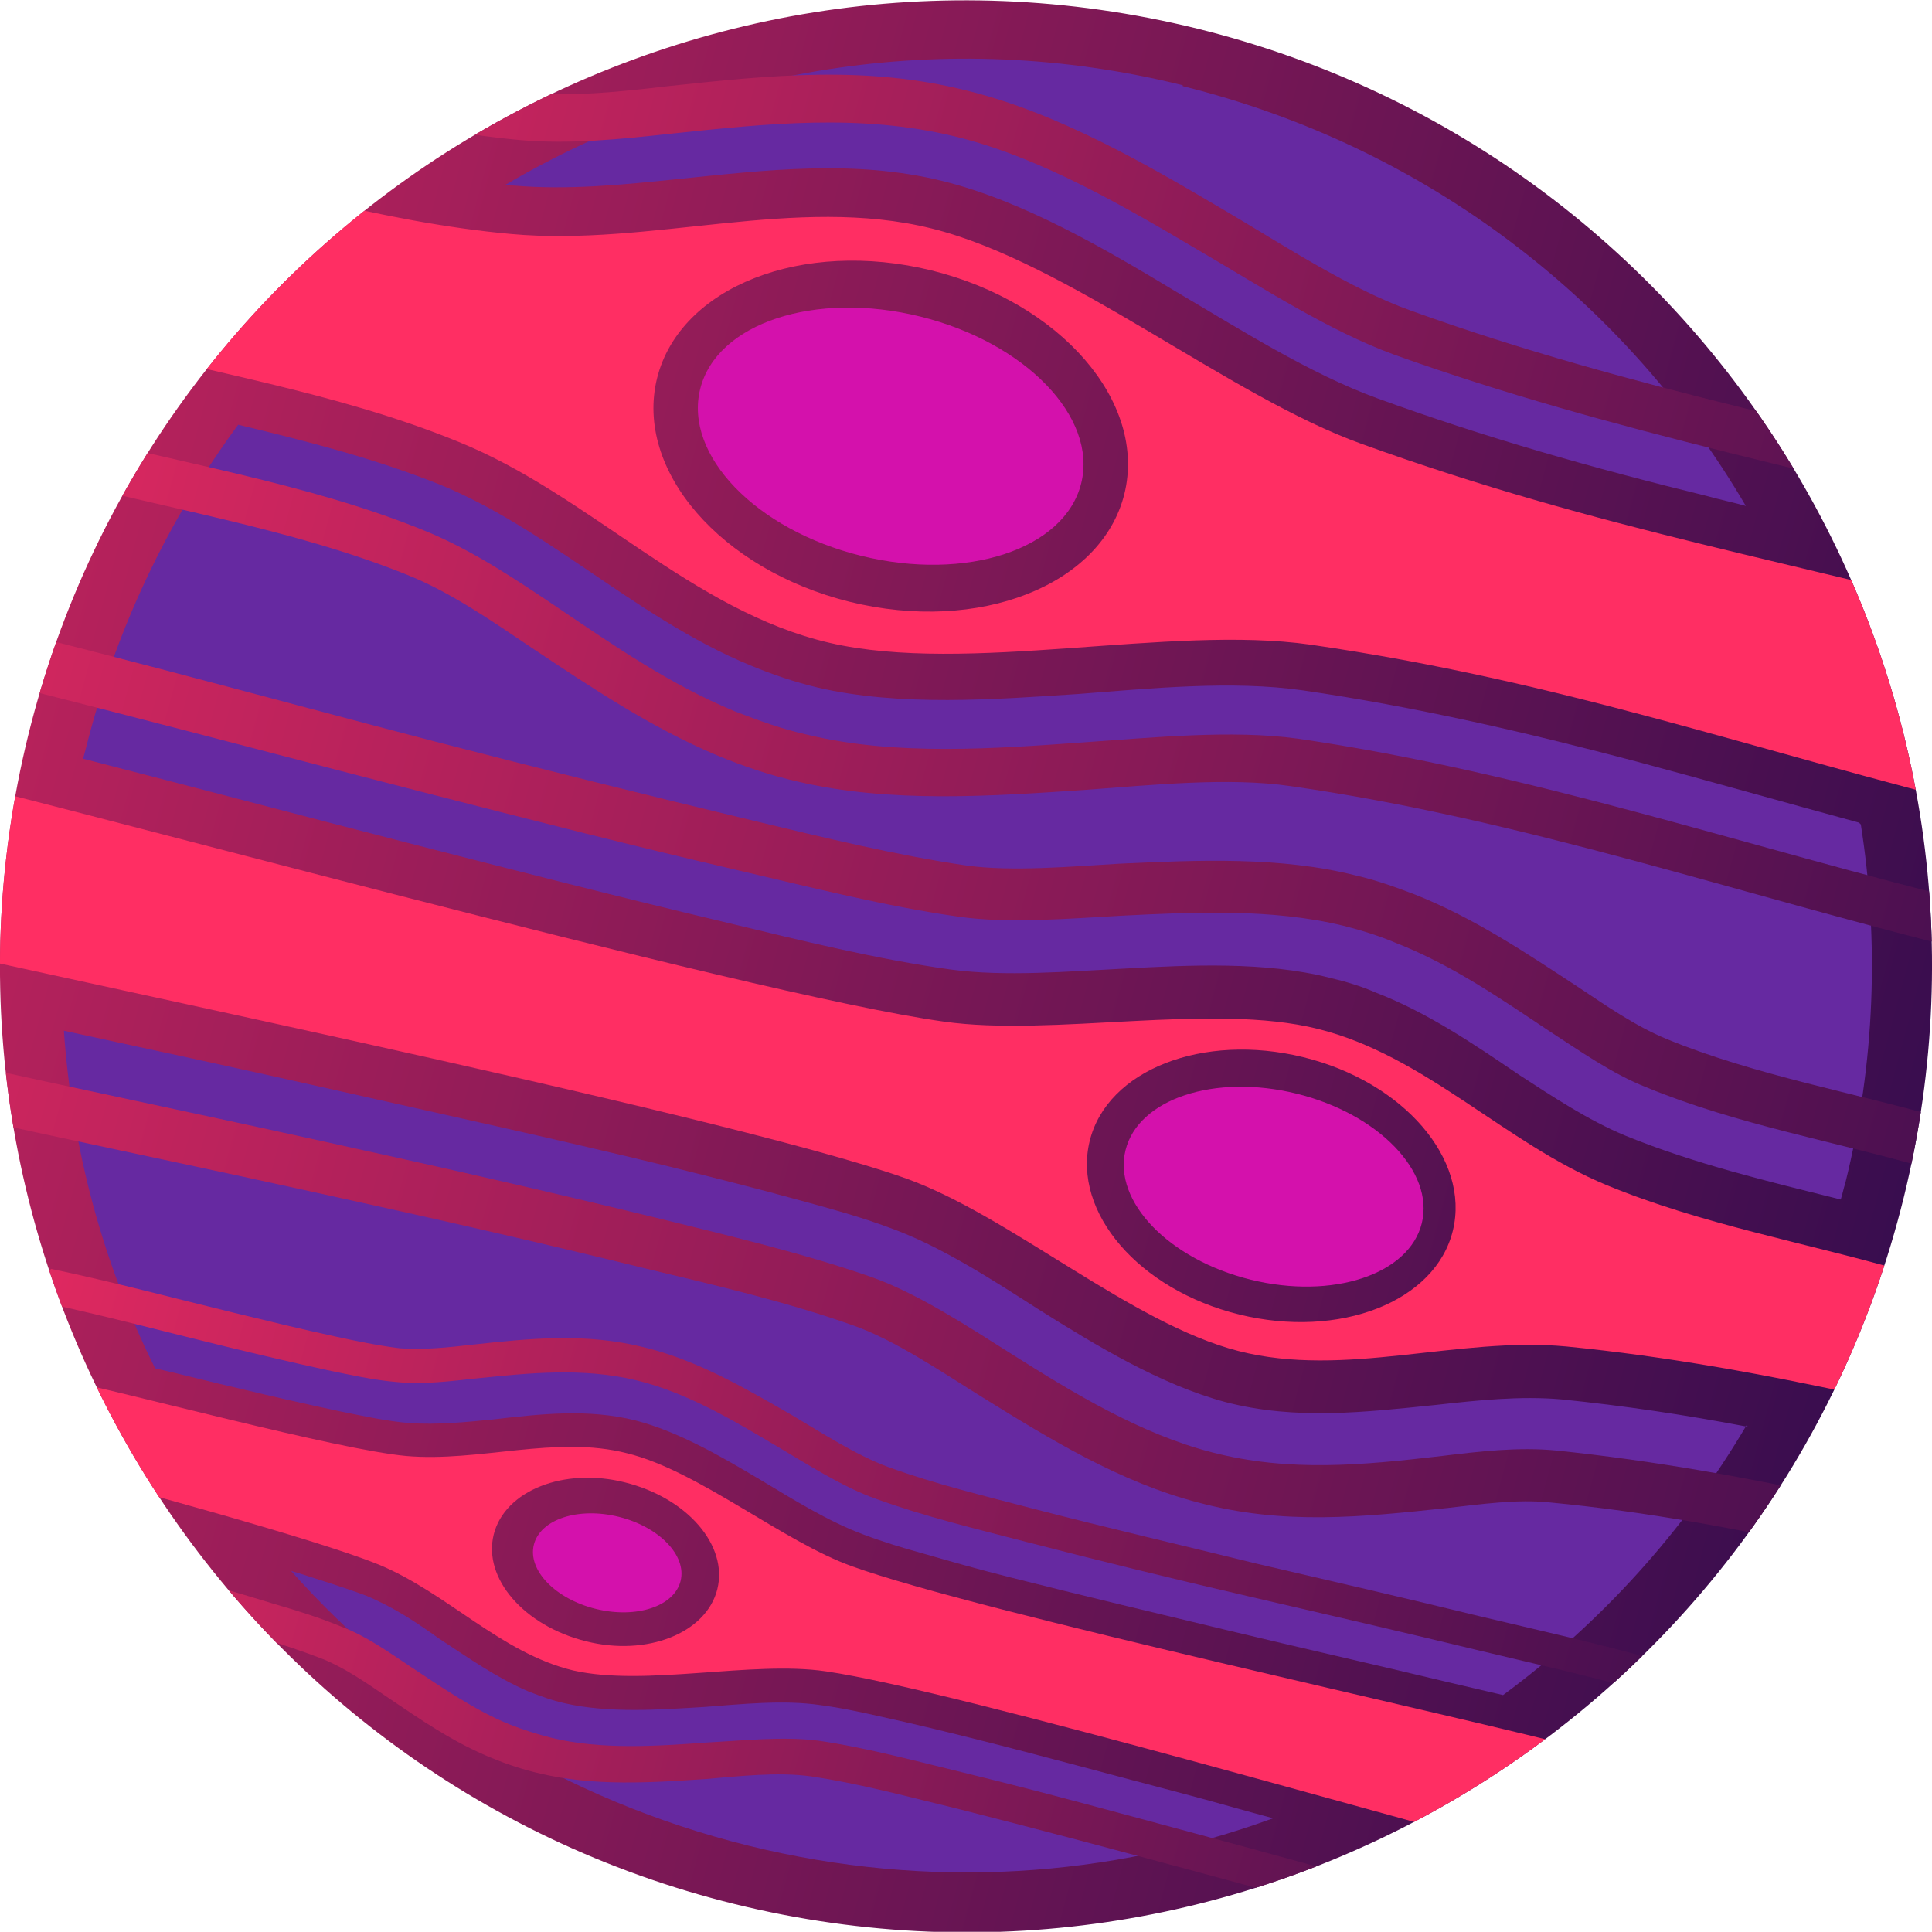
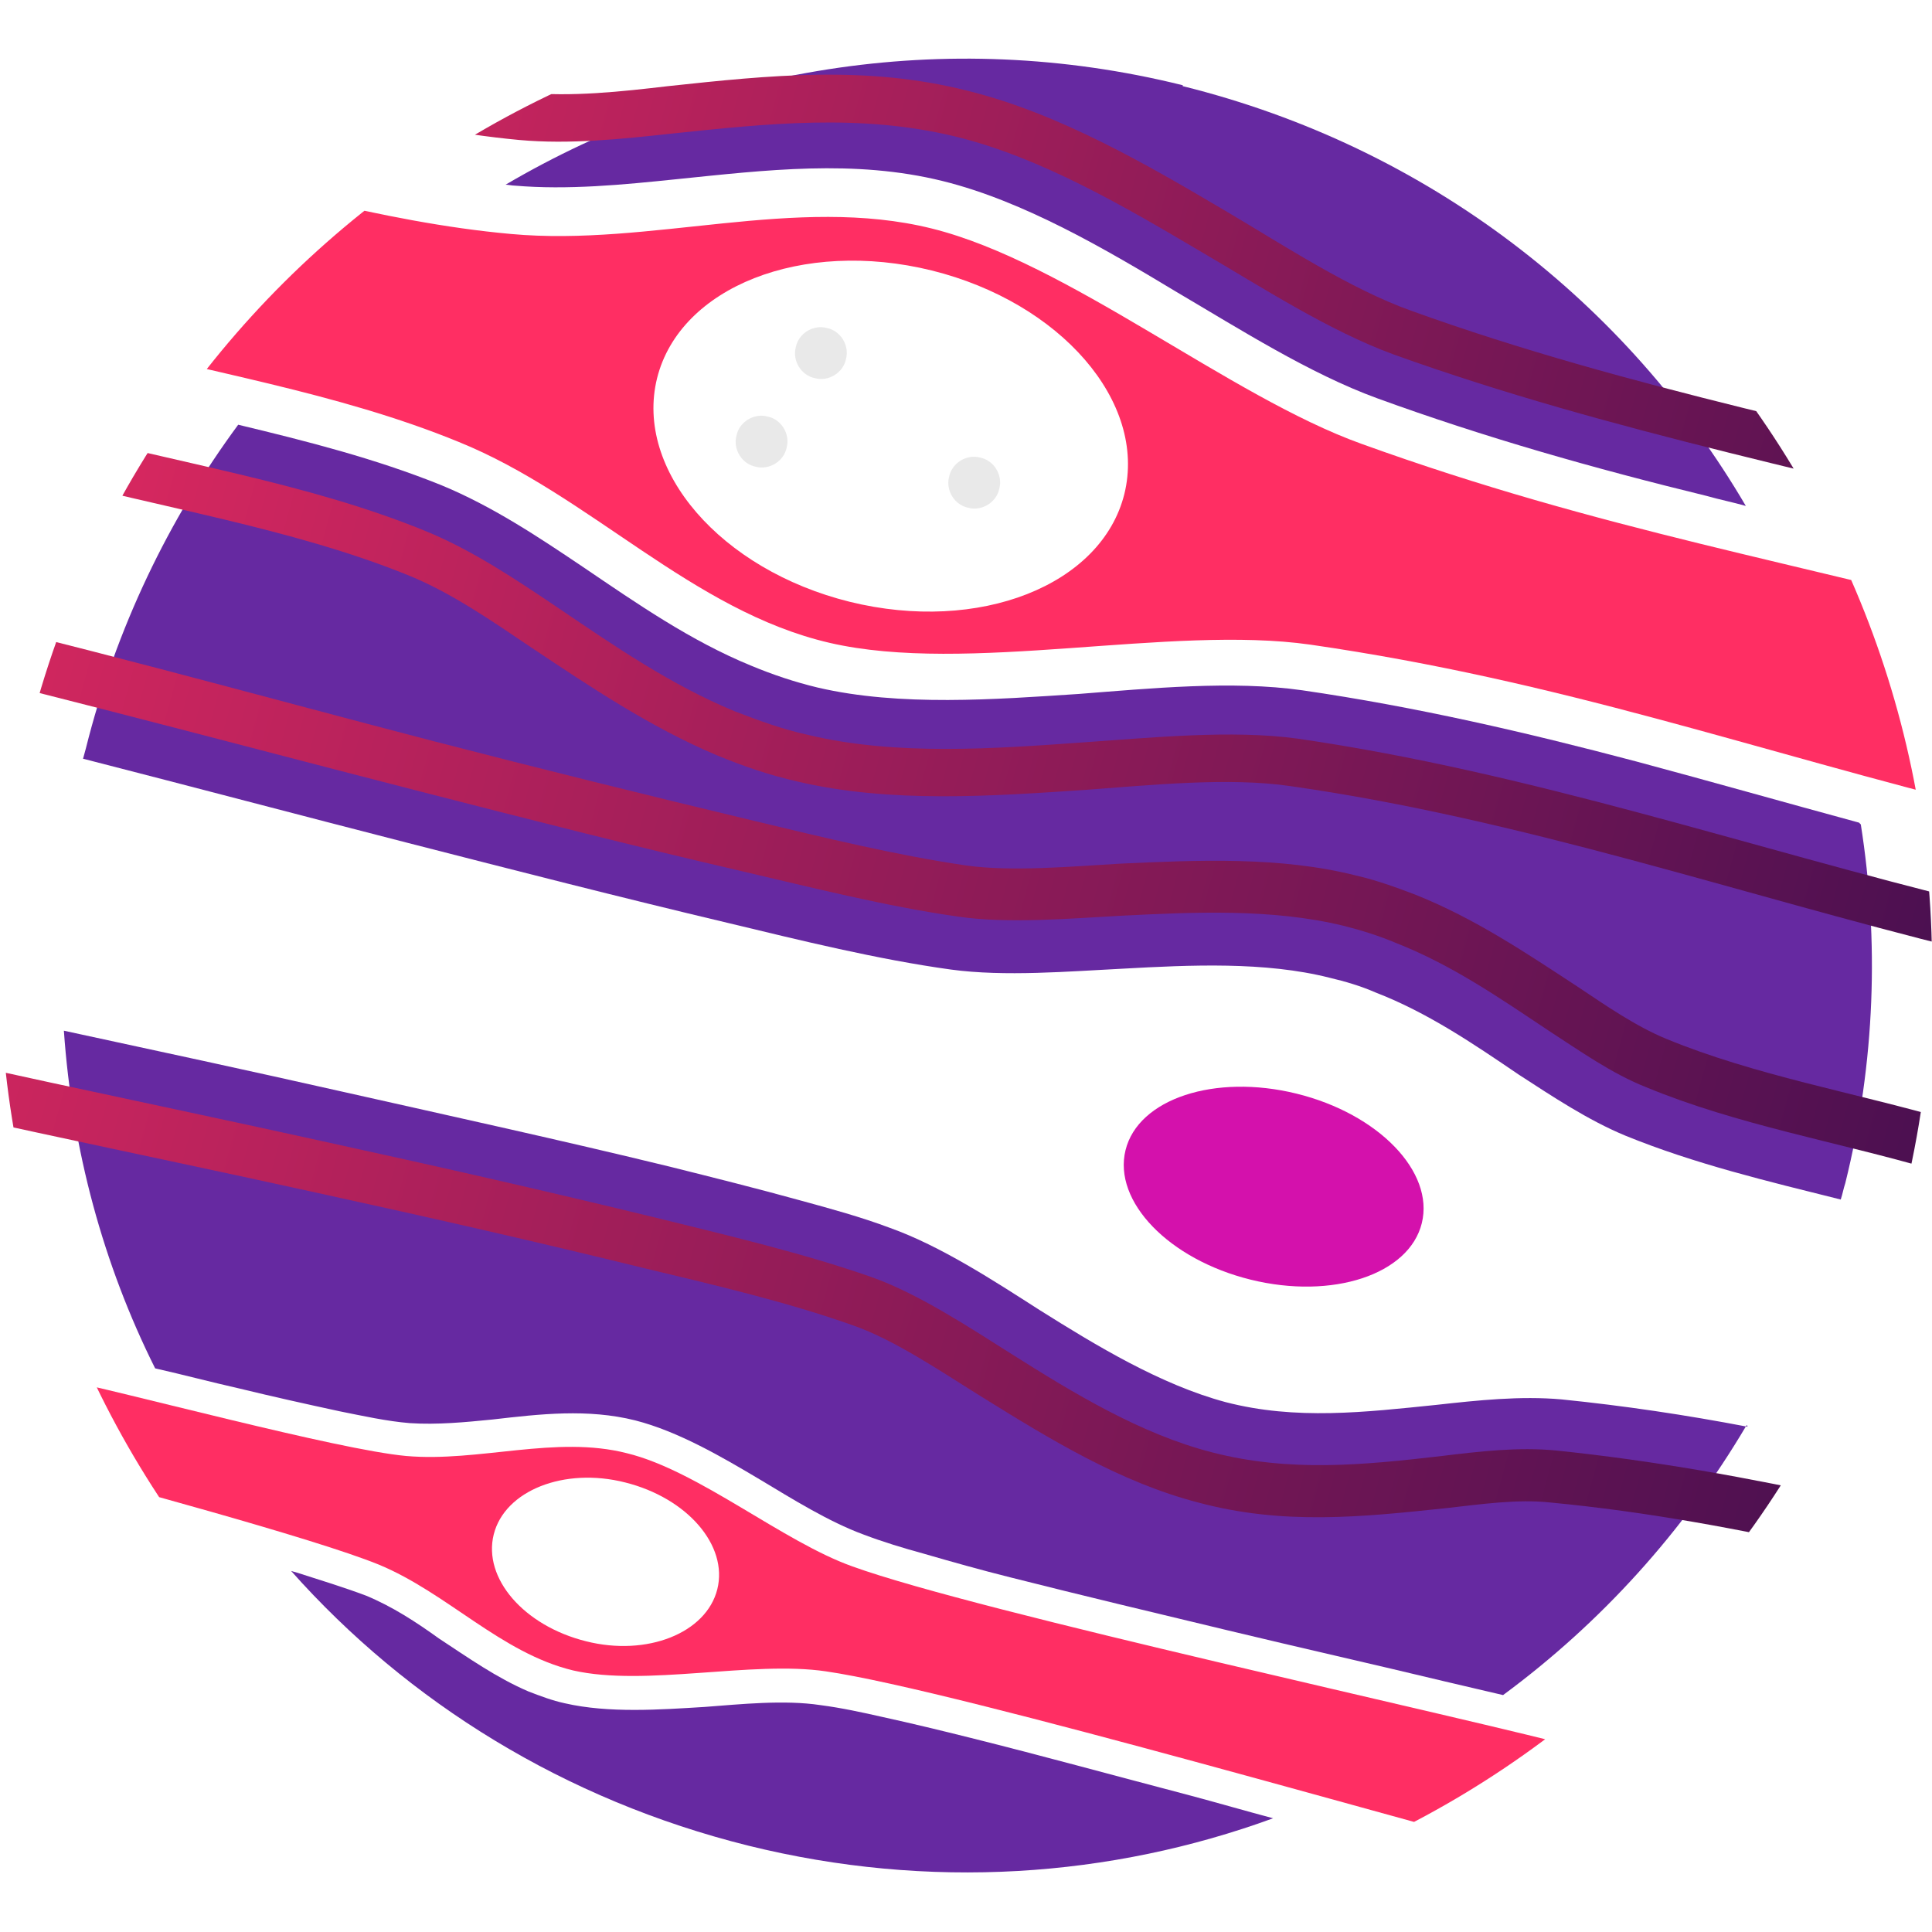
<svg xmlns="http://www.w3.org/2000/svg" xmlns:xlink="http://www.w3.org/1999/xlink" xml:space="preserve" width="68.605mm" height="68.598mm" style="shape-rendering:geometricPrecision; text-rendering:geometricPrecision; image-rendering:optimizeQuality; fill-rule:evenodd; clip-rule:evenodd" viewBox="0 0 2117 2116">
  <defs>
    <style type="text/css">  .fil6 {fill:none} .fil1 {fill:#6629A1} .fil8 {fill:#D411AC} .fil3 {fill:#FF2E63} .fil7 {fill:#2B2A29;fill-opacity:0.102} .fil4 {fill:url(#id1)} .fil2 {fill:url(#id2)} .fil5 {fill:url(#id3)} .fil0 {fill:url(#id4)}  </style>
    <clipPath id="id0">
      <path d="M1312 31c567,140 914,713 774,1281 -140,567 -713,914 -1281,774 -567,-140 -914,-713 -774,-1281 140,-567 713,-914 1281,-774z" />
    </clipPath>
    <linearGradient id="id1" gradientUnits="userSpaceOnUse" x1="-742.23" y1="705.892" x2="2592.02" y2="1615.26">
      <stop offset="0" style="stop-color:#FF2E63" />
      <stop offset="1" style="stop-color:#290A4D" />
    </linearGradient>
    <linearGradient id="id2" gradientUnits="userSpaceOnUse" xlink:href="#id1" x1="-372.557" y1="79.855" x2="2680.28" y2="912.473"> </linearGradient>
    <linearGradient id="id3" gradientUnits="userSpaceOnUse" xlink:href="#id1" x1="-350.399" y1="1413.59" x2="2121.3" y2="2087.71"> </linearGradient>
    <linearGradient id="id4" gradientUnits="userSpaceOnUse" xlink:href="#id1" x1="-1139.32" y1="399.612" x2="2356.33" y2="1337.98"> </linearGradient>
  </defs>
  <g id="Слой_x0020_1">
-     <path class="fil0" d="M1312 31c567,140 914,713 774,1281 -140,567 -713,914 -1281,774 -567,-140 -914,-713 -774,-1281 140,-567 713,-914 1281,-774z" />
    <path class="fil1" d="M1296 94c270,67 487,238 617,460 -14,-4 -29,-7 -43,-11 -123,-30 -243,-64 -361,-107 -74,-27 -151,-76 -219,-116 -78,-47 -168,-100 -257,-122 -97,-24 -194,-12 -292,-2 -58,6 -119,12 -177,7 -3,0 -7,-1 -10,-1 216,-127 480,-174 742,-109zm743 809c20,127 16,260 -17,393 -2,6 -3,12 -5,18 -80,-20 -160,-39 -236,-70 -41,-17 -80,-43 -117,-67 -50,-34 -100,-68 -157,-90 -16,-7 -33,-12 -50,-16 -71,-18 -153,-14 -226,-10 -60,3 -130,9 -189,1 -80,-11 -165,-32 -244,-51 -118,-28 -235,-58 -352,-88 -117,-30 -234,-61 -351,-91l-4 -1c1,-4 2,-7 3,-11 33,-132 91,-252 167,-355 75,18 150,37 222,66 56,23 107,57 156,90 59,40 118,81 184,108 24,10 48,18 73,24 90,21 195,13 286,7 78,-6 168,-15 245,-4 124,18 245,46 366,78 82,22 163,45 244,67zm-125 658c-69,117 -160,217 -267,296 -21,-5 -43,-10 -64,-15 -79,-19 -159,-37 -238,-56 -79,-19 -159,-38 -238,-58 -32,-8 -64,-17 -95,-26 -22,-6 -45,-13 -66,-21 -38,-14 -78,-39 -113,-60 -42,-25 -90,-53 -137,-65 -52,-13 -104,-7 -156,-1 -30,3 -61,6 -91,4 -25,-2 -52,-8 -77,-13 -37,-8 -73,-16 -110,-25 -31,-7 -61,-15 -92,-22 -57,-114 -91,-240 -100,-370 102,22 204,44 306,67 120,27 239,53 358,82 48,12 96,24 143,37 33,9 66,18 98,30 56,20 114,58 164,90 62,39 133,82 204,101 77,20 153,11 231,3 45,-5 92,-10 137,-6 69,7 136,17 204,30zm-519 431c-178,65 -377,79 -575,30 -201,-50 -373,-157 -501,-301l7 2c25,8 51,16 75,25 29,12 55,29 80,47 32,21 63,43 98,58 13,5 26,10 40,13 48,11 104,7 153,4 40,-3 87,-8 127,-2 23,3 46,8 68,13 32,7 65,15 97,23 80,20 160,42 240,63 30,8 61,17 91,25z" />
    <g> </g>
    <g style="clip-path:url(#id0)">
      <g>
        <path class="fil2" d="M2390 726c-16,67 -33,133 -49,200l-38 152 -152 -38c-247,-61 -484,-143 -737,-179 -68,-10 -154,-1 -223,4 -104,7 -215,15 -317,-9 -31,-7 -60,-17 -89,-29 -73,-31 -137,-74 -203,-118 -43,-29 -89,-61 -137,-80 -127,-51 -270,-73 -402,-109l-147 -40 37 -148c16,-67 33,-133 49,-200l36 -146 148 30c135,28 272,72 409,85 51,5 106,-1 157,-7 112,-12 217,-23 328,5 101,25 197,81 285,133 61,36 134,84 201,108 241,87 488,132 734,198l148 40 -37 149zm-51 -13c-16,67 -33,133 -49,200l-25 101 -101 -25c-249,-61 -487,-143 -742,-180 -72,-10 -161,-1 -234,4 -98,7 -206,15 -302,-8 -28,-6 -55,-16 -81,-26 -70,-29 -131,-71 -193,-113 -46,-31 -95,-64 -147,-85 -130,-53 -273,-74 -408,-111l-98 -27 24 -99c16,-67 33,-133 49,-200l24 -97 98 20c137,28 275,73 415,86 55,5 112,-1 167,-7 105,-11 206,-22 310,3 95,23 188,78 271,127 65,38 139,86 210,112 242,87 490,133 738,200l99 27 -25 99z" />
        <path class="fil3" d="M133 169c142,29 282,74 427,87 153,14 312,-43 461,-6 149,37 326,184 471,236 263,95 476,129 746,202 -16,67 -33,133 -49,200 -271,-67 -477,-142 -753,-182 -154,-22 -376,33 -527,-2 -151,-35 -263,-162 -406,-220 -134,-55 -280,-77 -420,-115 16,-67 33,-133 49,-200zm888 127c141,35 236,144 211,245 -25,100 -159,153 -301,118 -141,-35 -236,-144 -211,-245 25,-100 159,-153 301,-118z" />
        <path class="fil4" d="M-127 658c201,45 403,102 603,154 116,30 233,59 350,87 75,18 157,38 233,49 50,7 116,1 168,-2 86,-4 176,-8 259,13 22,5 44,13 65,21 65,26 120,63 178,101 30,20 63,43 97,57 97,40 207,59 307,88l159 46 -40 161c-11,46 -28,91 -39,138l-40 163 -164 -36c-103,-23 -205,-42 -310,-52 -36,-4 -77,2 -113,6 -94,10 -180,19 -273,-6 -85,-22 -162,-69 -236,-115 -42,-26 -96,-63 -142,-79 -73,-26 -155,-45 -230,-63 -118,-29 -237,-56 -356,-82 -204,-45 -411,-86 -613,-136l-167 -41 41 -167c15,-61 43,-118 57,-178l40 -164 165 37zm-13 56c84,19 167,41 250,62 117,30 234,61 351,91 117,30 234,60 351,87 77,18 160,39 238,50 55,8 123,2 179,-1 79,-4 165,-8 243,11 20,5 39,11 58,19 61,24 113,60 167,96 34,22 69,47 107,62 99,41 210,60 313,90l106 31 -26 107c-11,46 -28,91 -39,138l-27 109 -109 -24c-105,-23 -210,-42 -317,-53 -41,-4 -84,1 -125,6 -86,10 -167,18 -252,-4 -78,-20 -152,-65 -220,-108 -46,-29 -102,-66 -153,-84 -74,-26 -159,-46 -236,-65 -119,-29 -238,-56 -357,-82 -203,-45 -410,-86 -612,-136l-112 -28 28 -112c15,-61 43,-118 57,-178l27 -109 110 25z" />
-         <path class="fil3" d="M2085 1392c-108,-31 -221,-51 -325,-94 -111,-46 -199,-142 -316,-171 -116,-29 -291,9 -410,-8 -216,-30 -987,-244 -1200,-292 -13,52 -44,126 -57,178 211,52 1011,213 1216,286 114,41 247,159 364,189 117,30 240,-16 359,-5 112,11 220,31 330,55 13,-52 26,-86 39,-138zm-657 -234c-110,-27 -215,14 -234,92 -19,78 54,163 164,190 110,27 215,-14 234,-92 19,-78 -54,-163 -164,-190z" />
-         <path class="fil5" d="M56 1390c67,14 134,32 200,48 37,9 74,18 111,26 23,5 47,10 71,13 26,2 54,-1 80,-4 64,-7 124,-13 188,3 58,14 111,45 163,75 32,19 69,43 104,56 52,19 107,32 160,46 81,21 163,40 244,60 82,19 164,38 246,58 59,14 117,27 176,43l107 29 -27 108c-10,42 -12,86 -22,128l-27 110 -110 -27c-59,-15 -117,-31 -175,-47 -82,-23 -165,-46 -247,-68 -82,-22 -164,-44 -247,-65 -54,-13 -108,-28 -163,-36 -36,-5 -79,0 -115,3 -60,4 -122,8 -181,-6 -18,-4 -36,-10 -53,-17 -42,-17 -78,-42 -115,-67 -22,-15 -45,-31 -69,-41 -23,-9 -47,-17 -71,-24 -36,-11 -73,-22 -109,-32 -64,-18 -128,-36 -193,-53l-107 -29 26 -107c8,-32 13,-65 21,-98l26 -106 107 22zm-8 37c66,14 133,32 199,48 37,9 75,18 112,26 24,5 51,11 76,13 28,3 59,-1 87,-4 59,-6 116,-12 175,2 54,13 105,43 152,71 34,20 74,46 111,59 52,19 110,33 164,47 81,21 163,41 245,60 82,19 164,38 247,58 58,14 117,27 175,43l72 19 -18 72c-10,42 -12,86 -22,128l-18 73 -73 -18c-58,-14 -117,-31 -174,-47 -82,-23 -165,-46 -247,-68 -82,-22 -165,-45 -247,-65 -54,-13 -112,-29 -167,-37 -38,-5 -85,0 -123,2 -55,4 -115,8 -169,-5 -16,-4 -32,-9 -47,-15 -39,-16 -73,-40 -108,-63 -24,-16 -49,-34 -76,-44 -24,-10 -50,-18 -74,-25 -36,-11 -73,-22 -110,-32 -64,-18 -129,-36 -193,-53l-71 -19 18 -72c8,-32 13,-65 21,-98l17 -71 71 15z" />
        <path class="fil3" d="M62 1510c75,15 307,78 383,85 80,7 164,-23 242,-3 78,19 171,97 247,124 138,50 667,164 809,202 -9,35 -13,89 -22,124 -142,-35 -671,-190 -816,-211 -81,-12 -198,17 -277,-1 -79,-19 -138,-85 -213,-116 -71,-29 -299,-90 -373,-110 9,-35 11,-59 20,-94zm623 114c68,17 113,69 101,117 -12,48 -77,74 -144,57 -68,-17 -113,-69 -101,-117 12,-48 77,-74 144,-57z" />
      </g>
    </g>
    <path class="fil6" d="M1312 31c567,140 914,713 774,1281 -140,567 -713,914 -1281,774 -567,-140 -914,-713 -774,-1281 140,-567 713,-914 1281,-774z" />
    <path class="fil7" d="M1501 1307c4,-15 -6,-31 -21,-34 -15,-4 -31,6 -34,21 -4,15 6,31 21,34 15,4 31,-6 34,-21z" />
    <path class="fil7" d="M927 393c4,-15 -6,-31 -21,-34 -15,-4 -31,6 -34,21 -4,15 6,31 21,34 15,4 31,-6 34,-21z" />
-     <path class="fil7" d="M1095 535c4,-15 -6,-31 -21,-34 -15,-4 -31,6 -34,21 -4,15 6,31 21,34 15,4 31,-6 34,-21z" />
+     <path class="fil7" d="M1095 535c4,-15 -6,-31 -21,-34 -15,-4 -31,6 -34,21 -4,15 6,31 21,34 15,4 31,-6 34,-21" />
    <path class="fil7" d="M862 490c4,-15 -6,-31 -21,-34 -15,-4 -31,6 -34,21 -4,15 6,31 21,34 15,4 31,-6 34,-21z" />
    <ellipse class="fil8" transform="matrix(-0.755 -0.186 -0.186 0.755 1395.63 1299.9)" rx="215" ry="135" />
-     <ellipse class="fil8" transform="matrix(0.374 0.092 -0.092 0.374 665.371 1712.1)" rx="215" ry="135" />
-     <ellipse class="fil8" transform="matrix(0.971 0.24 -0.24 0.971 975.977 477.549)" rx="215" ry="135" />
  </g>
</svg>